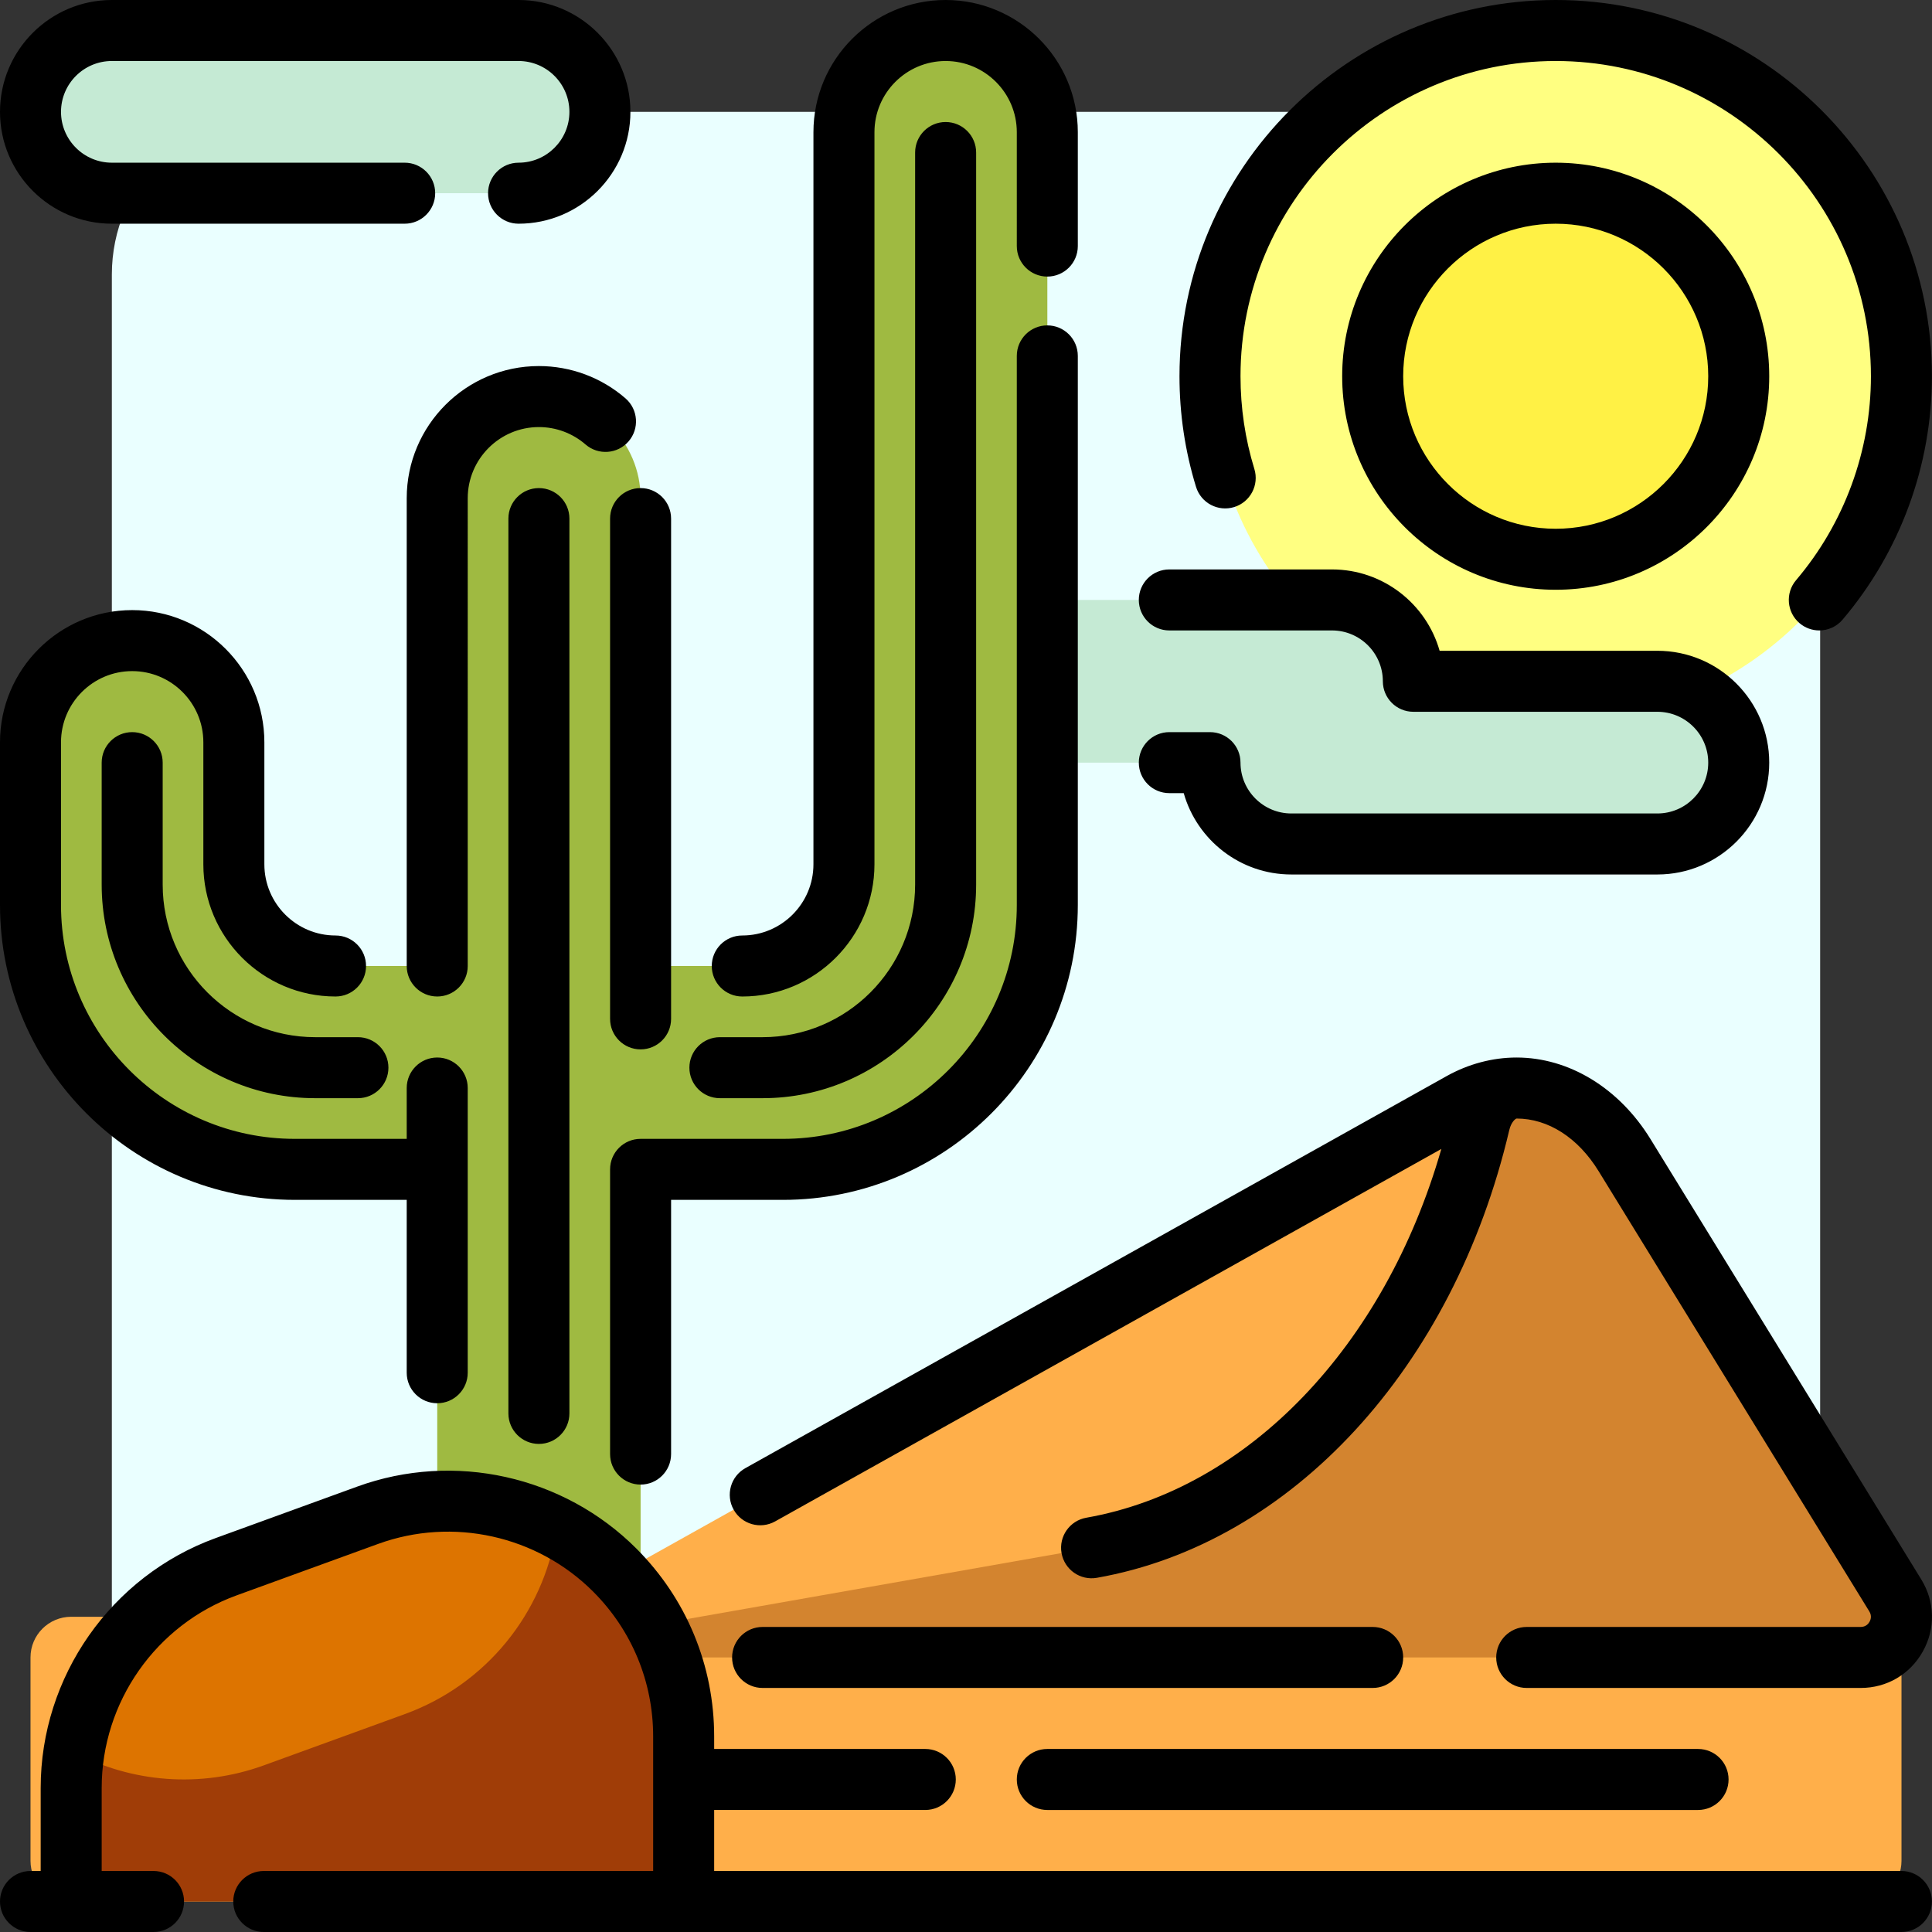
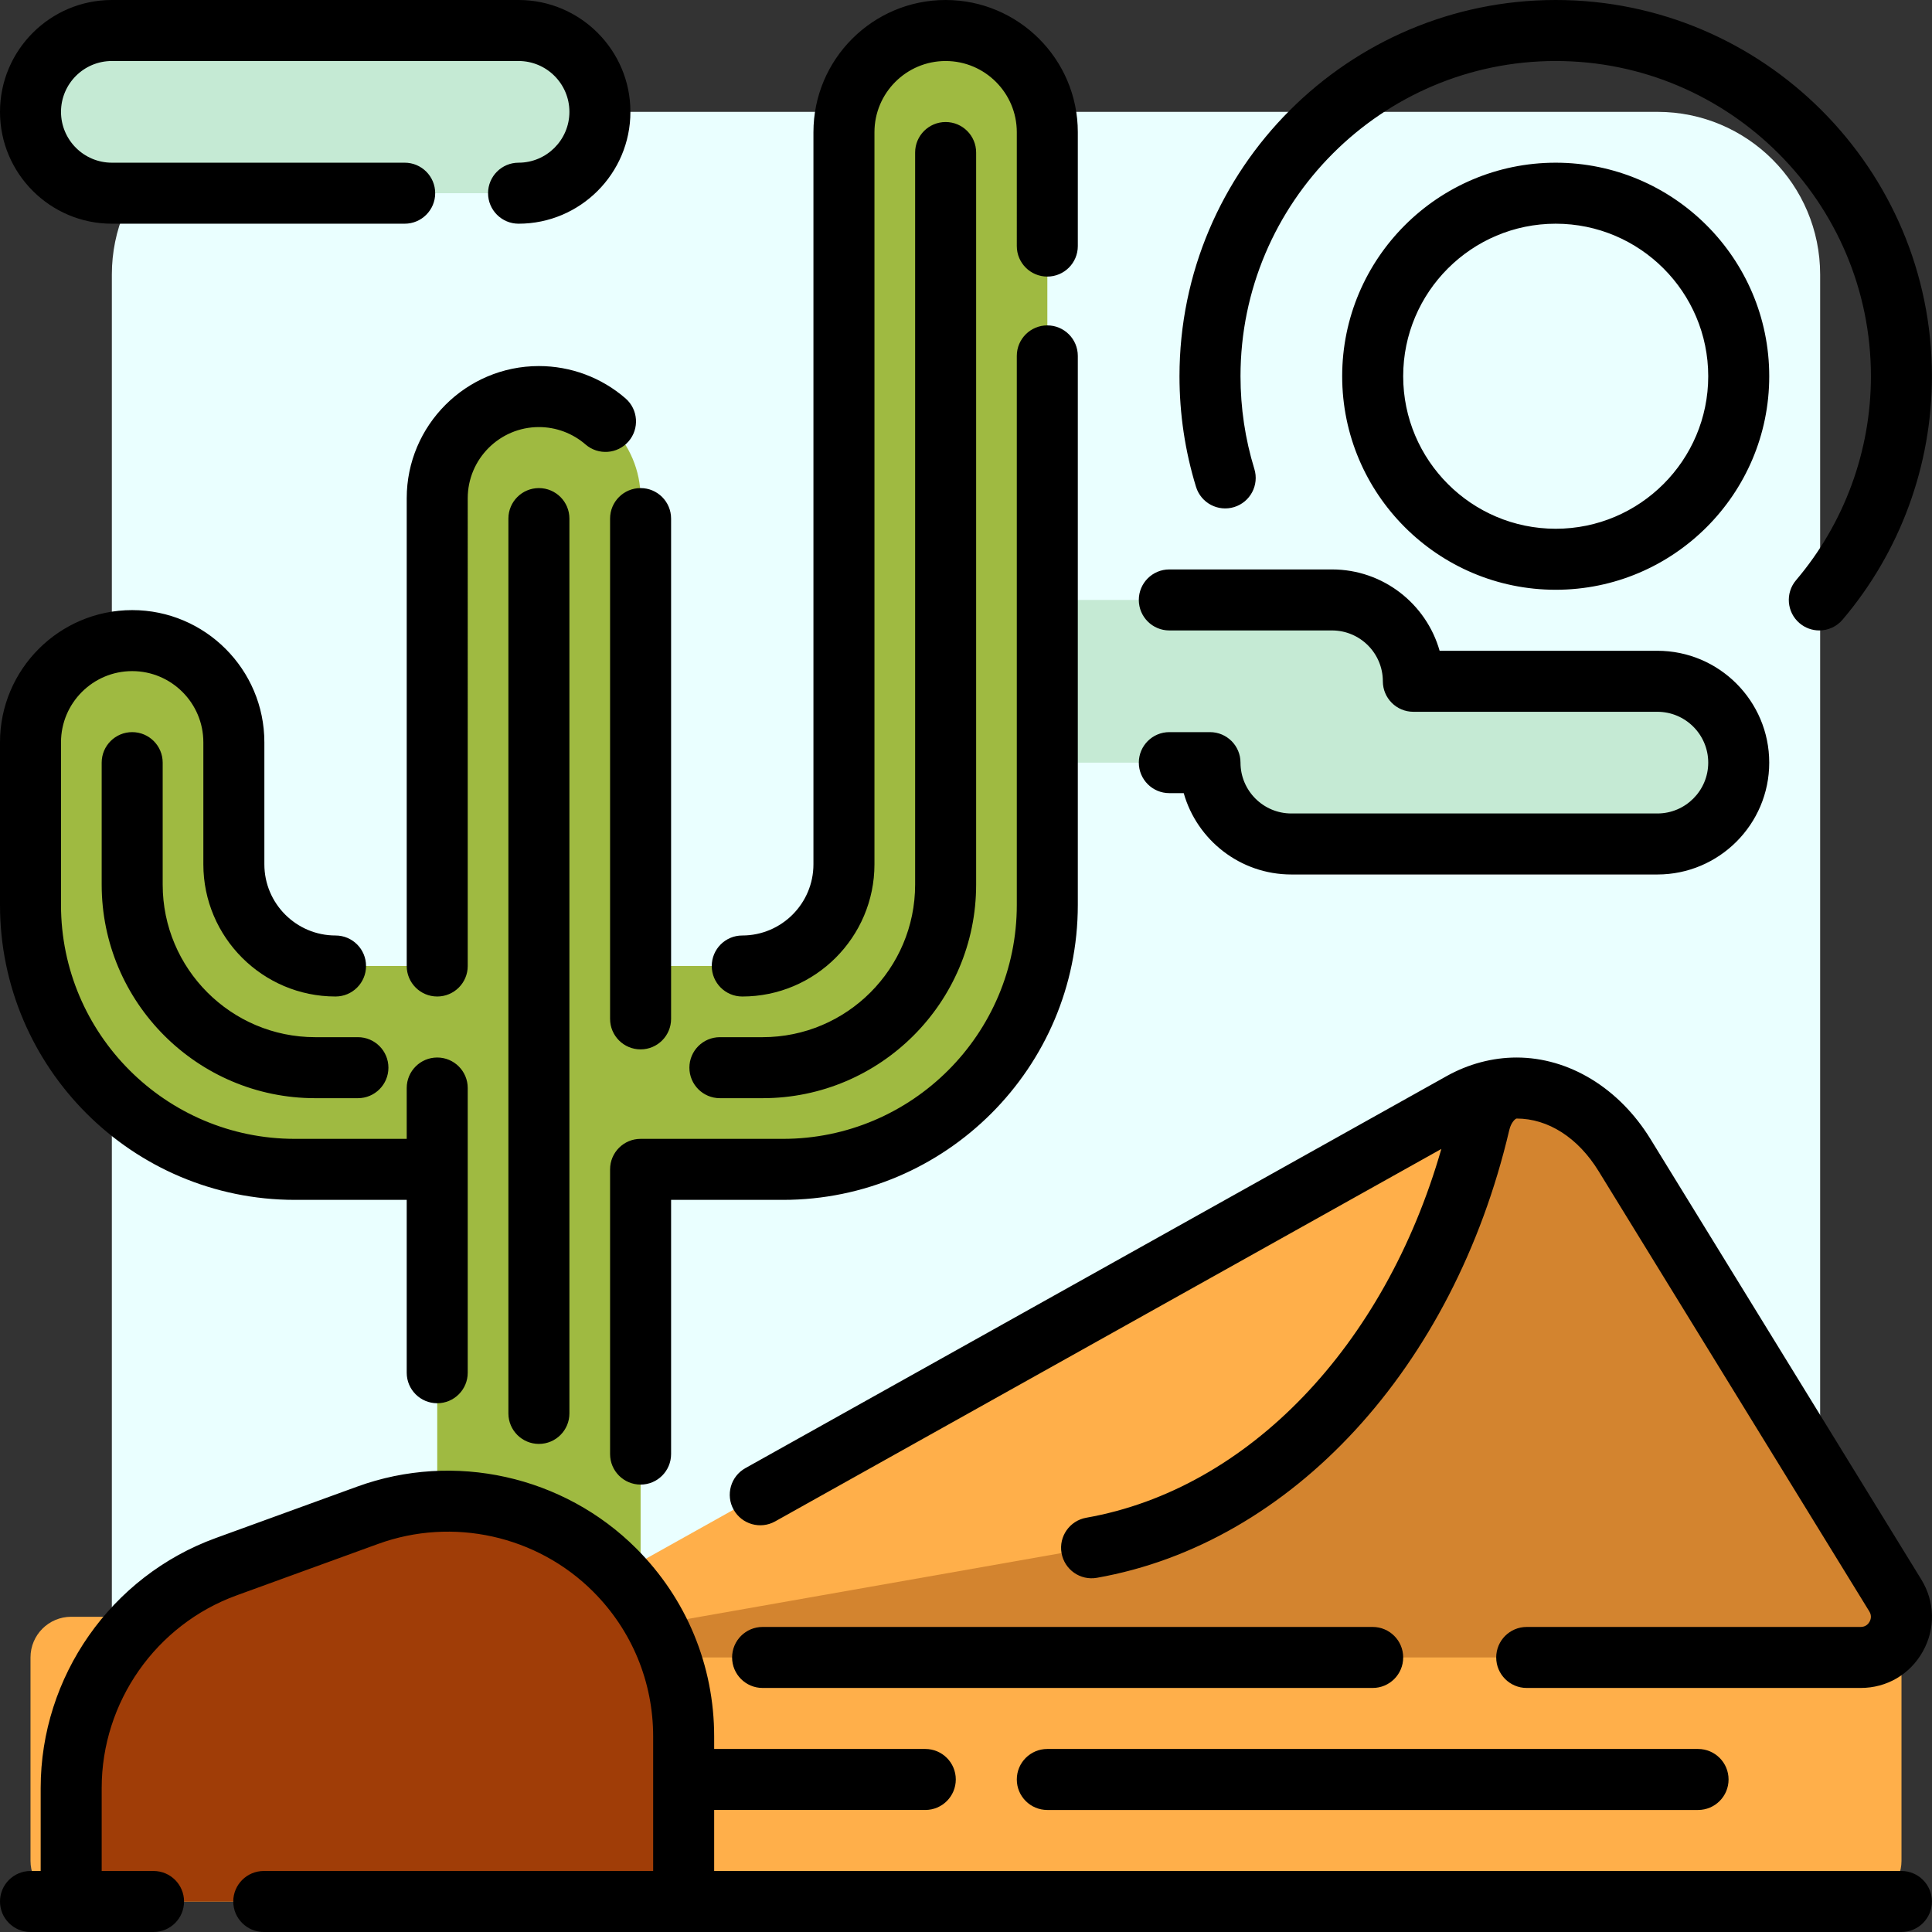
<svg xmlns="http://www.w3.org/2000/svg" version="1.1" id="Layer_1" x="0px" y="0px" viewBox="0 0 512.001 512.001" style="enable-background:new 0 0 512.001 512.001;" xml:space="preserve">
  <rect x="0" y="0" width="512.001" height="512.001" fill="#333333" stroke="none" />
  <path style="fill:#EAFFFF;" d="M439.242,482.358H72.758c-23.812,0-43.116-19.304-43.116-43.116V72.758  c0-23.812,19.304-43.116,43.116-43.116h366.484c23.812,0,43.116,19.304,43.116,43.116v366.484  C482.358,463.054,463.054,482.358,439.242,482.358z" />
-   <path style="fill:#FFFF81;" d="M412.295,8.085c50.601,0,91.621,41.02,91.621,91.621s-41.02,91.621-91.621,91.621  s-91.621-41.02-91.621-91.621S361.694,8.085,412.295,8.085z" />
-   <path style="fill:#FFF145;" d="M412.295,51.2c26.789,0,48.505,21.716,48.505,48.505s-21.716,48.505-48.505,48.505  s-48.505-21.716-48.505-48.505S385.506,51.2,412.295,51.2z" />
  <path style="fill:#C5EAD4;" d="M460.8,202.106L460.8,202.106c0,11.906-9.651,21.558-21.558,21.558h-97.011  c-11.906,0-21.558-9.651-21.558-21.558h-43.116c-11.906,0-21.558-9.651-21.558-21.558l0,0c0-11.906,9.651-21.558,21.558-21.558  h75.453c11.906,0,21.558,9.651,21.558,21.558l0,0h64.674C451.148,180.548,460.8,190.199,460.8,202.106z M137.432,8.085H29.642  c-11.906,0-21.558,9.651-21.558,21.558l0,0c0,11.906,9.651,21.558,21.558,21.558h107.789c11.906,0,21.558-9.651,21.558-21.558l0,0  C158.989,17.736,149.338,8.085,137.432,8.085z" />
  <path style="fill:#FFAF4A;" d="M503.916,428.464v64.674c0,5.953-4.826,10.779-10.779,10.779H18.863  c-5.953,0-10.779-4.826-10.779-10.779v-53.895c0-5.953,4.826-10.779,10.779-10.779h124.778l243.685-136.227  c4.6-2.572,9.568-3.9,14.59-3.9h0.001c11.17,0,21.721,6.553,28.622,17.776l71.763,116.705c1.113,1.811,1.615,3.753,1.61,5.646  L503.916,428.464L503.916,428.464z" />
  <path style="fill:#D3842F;" d="M430.539,306.113l71.763,116.705c4.416,7.182-0.751,16.425-9.182,16.425H124.36l164.934-29.069  c48.554-8.557,88.736-52.528,102.82-112.516l0,0c1.299-5.532,5.284-9.321,9.803-9.321l0,0  C413.087,288.337,423.638,294.89,430.539,306.113z" />
  <path style="fill:#9FBA41;" d="M277.558,35.032v204.8c0,38.694-31.369,70.063-70.063,70.063h-37.726v194.021h-53.895V309.895H78.147  c-38.694,0-70.063-31.369-70.063-70.063v-43.116c0-14.883,12.065-26.947,26.947-26.947s26.947,12.065,26.947,26.947v32.337  c0,14.883,12.065,26.947,26.947,26.947h26.947V132.042c0-14.882,12.065-26.947,26.947-26.947c14.883,0,26.947,12.065,26.947,26.947  V256h26.947c14.883,0,26.947-12.065,26.947-26.947V35.032c0-14.882,12.065-26.947,26.947-26.947  C265.493,8.085,277.558,20.149,277.558,35.032z" />
  <path style="fill:#A03D07;" d="M59.778,415.545l37.372-13.59c22.695-8.253,48.117-2.613,65.193,14.463l0,0  c11.656,11.657,18.205,27.467,18.205,43.951v43.547H18.863v-29.957C18.863,447.823,35.215,424.477,59.778,415.545z" />
-   <path style="fill:#DD7400;" d="M19.608,464.351c3.454-22.117,18.664-40.986,40.17-48.806l37.372-13.59  c16.774-6.1,35.034-4.603,50.315,3.485c-3.454,22.117-18.664,40.986-40.17,48.806l-37.372,13.59  C53.15,473.935,34.89,472.437,19.608,464.351z" />
  <path d="M355.692,99.706c0,31.204,25.384,56.589,56.587,56.589s56.587-25.385,56.587-56.589s-25.385-56.589-56.587-56.589  S355.692,68.502,355.692,99.706z M452.699,99.706c0,22.289-18.132,40.421-40.42,40.421s-40.42-18.132-40.42-40.421  s18.133-40.421,40.421-40.421C434.567,59.285,452.699,77.417,452.699,99.706z M316.961,129.029  c-2.909-9.466-4.384-19.331-4.384-29.323C312.578,44.728,357.304,0,412.28,0s99.702,44.727,99.702,99.705  c0,23.624-8.412,46.538-23.686,64.517c-1.599,1.883-3.875,2.851-6.164,2.851c-1.851,0-3.71-0.632-5.23-1.923  c-3.403-2.891-3.818-7.993-0.927-11.394c12.794-15.061,19.84-34.257,19.84-54.051c0-46.062-37.473-83.537-83.534-83.537  s-83.534,37.475-83.534,83.537c0,8.38,1.234,16.648,3.67,24.573c1.312,4.267-1.084,8.79-5.353,10.102  C322.796,135.692,318.273,133.296,316.961,129.029z M269.464,471.579c0-4.465,3.62-8.084,8.084-8.084h172.457  c4.465,0,8.084,3.62,8.084,8.084c0,4.465-3.62,8.084-8.084,8.084H277.547C273.082,479.664,269.464,476.044,269.464,471.579z   M452.699,202.106c0-7.43-6.044-13.474-13.474-13.474h-64.672c-4.465,0-8.084-3.62-8.084-8.084c0-7.43-6.044-13.474-13.474-13.474  h-43.115c-4.465,0-8.084-3.62-8.084-8.084c0-4.465,3.62-8.084,8.084-8.084h43.115c13.543,0,24.993,9.13,28.52,21.558h57.708  c16.344,0,29.641,13.297,29.641,29.642s-13.295,29.642-29.639,29.642h-97.007c-13.543,0-24.993-9.13-28.52-21.558h-3.815  c-4.465,0-8.084-3.62-8.084-8.084c0-4.465,3.62-8.084,8.084-8.084h10.779c4.465,0,8.084,3.62,8.084,8.084  c0,7.43,6.044,13.474,13.474,13.474h97.007C446.655,215.579,452.699,209.536,452.699,202.106z M207.487,317.979h-29.641v67.368  c0,4.465-3.62,8.084-8.084,8.084c-4.465,0-8.084-3.62-8.084-8.084v-75.453c0-4.465,3.62-8.084,8.084-8.084h37.725  c34.174,0,61.977-27.803,61.977-61.979V94.316c0-4.465,3.62-8.084,8.084-8.084c4.465,0,8.084,3.62,8.084,8.084v145.516  C285.631,282.923,250.576,317.979,207.487,317.979z M363.775,447.327H202.098c-4.465,0-8.084-3.62-8.084-8.084  s3.62-8.084,8.084-8.084h161.678c4.465,0,8.084,3.62,8.084,8.084S368.24,447.327,363.775,447.327z M493.101,447.327h-88.505  c-4.465,0-8.084-3.62-8.084-8.084s3.62-8.084,8.084-8.084h88.505c1.375,0,2.063-0.864,2.352-1.38  c0.288-0.515,0.664-1.554-0.057-2.726l-71.759-116.705c-5.442-8.851-13.364-13.926-21.735-13.926  c-0.262,0.032-1.416,0.885-1.934,3.084c-14.783,62.97-57.68,109.535-109.282,118.63c-4.395,0.779-8.589-2.161-9.365-6.558  c-0.775-4.397,2.161-8.59,6.558-9.365c42.885-7.558,79.111-45.504,94.089-97.726l-176.546,98.697  c-3.896,2.181-8.823,0.786-11.001-3.112c-2.178-3.898-0.786-8.823,3.112-11.001l185.833-103.89  c5.767-3.224,12.176-4.928,18.534-4.928c0.001,0,0.001,0,0.001,0l0,0c13.907,0.001,27.181,8.085,35.507,21.626l71.76,116.705  c3.629,5.903,3.778,13.037,0.397,19.085C506.185,443.716,500.03,447.327,493.101,447.327z M182.697,282.948  c0-4.465,3.62-8.084,8.084-8.084h11.318c22.288,0,40.42-18.132,40.42-40.421V40.421c0-4.465,3.62-8.084,8.084-8.084  c4.465,0,8.084,3.62,8.084,8.084v194.021c0,31.204-25.384,56.589-56.587,56.589h-11.318  C186.315,291.032,182.697,287.412,182.697,282.948z M0,239.832v-43.116c0-19.316,15.715-35.032,35.03-35.032  s35.03,15.716,35.03,35.032v32.337c0,10.401,8.461,18.863,18.862,18.863c4.465,0,8.084,3.62,8.084,8.084  c0,4.465-3.62,8.084-8.084,8.084c-19.316,0-35.031-15.716-35.031-35.032v-32.337c0-10.401-8.461-18.863-18.862-18.863  s-18.862,8.463-18.862,18.863v43.116c0,34.176,27.802,61.979,61.977,61.979h29.641v-13.474c0-4.465,3.62-8.084,8.084-8.084  s8.084,3.62,8.084,8.084v75.453c0,4.465-3.62,8.084-8.084,8.084s-8.084-3.62-8.084-8.084v-45.811H78.144  C35.055,317.979,0,282.923,0,239.832z M43.114,202.106v32.337c0,22.289,18.132,40.421,40.42,40.421h11.318  c4.465,0,8.084,3.62,8.084,8.084s-3.62,8.084-8.084,8.084H83.534c-31.203,0-56.587-25.385-56.587-56.589v-32.337  c0-4.465,3.62-8.084,8.084-8.084S43.114,197.641,43.114,202.106z M511.981,503.916c0,4.465-3.62,8.084-8.084,8.084H69.9  c-4.465,0-8.084-3.62-8.084-8.084s3.62-8.084,8.084-8.084h103.194v-35.634c0-14.508-5.649-28.148-15.908-38.408  c-14.859-14.86-37.218-19.819-56.97-12.639L62.7,422.794c-21.385,7.777-35.754,28.292-35.754,51.047v21.991h13.743  c4.465,0,8.084,3.62,8.084,8.084S45.154,512,40.689,512H8.084C3.62,512,0,508.381,0,503.916s3.62-8.084,8.084-8.084h2.695v-21.991  c0-29.53,18.645-56.15,46.396-66.242l37.517-13.643c25.627-9.319,54.645-2.881,73.926,16.401  c13.313,13.312,20.644,31.012,20.644,49.84v3.298h55.949c4.465,0,8.084,3.62,8.084,8.084c0,4.465-3.62,8.084-8.084,8.084h-55.949  v16.168h314.634C508.361,495.832,511.981,499.452,511.981,503.916z M0,29.643C0,13.297,13.297,0,29.641,0h107.785  c16.344,0,29.641,13.297,29.641,29.642s-13.297,29.642-29.641,29.642c-4.465,0-8.084-3.62-8.084-8.084s3.62-8.084,8.084-8.084  c7.429,0,13.474-6.044,13.474-13.474s-6.044-13.474-13.474-13.474H29.641c-7.429,0-13.474,6.044-13.474,13.474  s6.045,13.474,13.474,13.474h77.605c4.465,0,8.084,3.62,8.084,8.084s-3.62,8.084-8.084,8.084H29.641  C13.297,59.285,0,45.988,0,29.643z M142.816,129.348c4.465,0,8.084,3.62,8.084,8.084v237.137c0,4.465-3.62,8.084-8.084,8.084  c-4.465,0-8.084-3.62-8.084-8.084V137.432C134.731,132.967,138.351,129.348,142.816,129.348z M169.762,129.348  c4.465,0,8.084,3.62,8.084,8.084v132.581c0,4.465-3.62,8.084-8.084,8.084c-4.465,0-8.084-3.62-8.084-8.084V137.432  C161.678,132.967,165.297,129.348,169.762,129.348z M166.572,116.977c-2.924,3.373-8.03,3.735-11.404,0.81  c-3.424-2.971-7.811-4.607-12.353-4.607c-10.401,0-18.862,8.463-18.862,18.863V256c0,4.465-3.62,8.084-8.084,8.084  s-8.084-3.62-8.084-8.084V132.042c0-19.316,15.715-35.032,35.031-35.032c8.432,0,16.582,3.041,22.947,8.562  C169.136,108.498,169.498,113.604,166.572,116.977z M188.624,256c0-4.465,3.62-8.084,8.084-8.084  c10.401,0,18.862-8.463,18.862-18.863V35.032C215.57,15.716,231.285,0,250.601,0s35.031,15.716,35.031,35.032v30.181  c0,4.465-3.62,8.084-8.084,8.084s-8.084-3.62-8.084-8.084V35.032c0-10.401-8.461-18.863-18.862-18.863  c-10.401,0-18.862,8.463-18.862,18.863v194.021c0,19.316-15.715,35.032-35.03,35.032C192.244,264.085,188.624,260.465,188.624,256z" />
  <g>
</g>
  <g>
</g>
  <g>
</g>
  <g>
</g>
  <g>
</g>
  <g>
</g>
  <g>
</g>
  <g>
</g>
  <g>
</g>
  <g>
</g>
  <g>
</g>
  <g>
</g>
  <g>
</g>
  <g>
</g>
  <g>
</g>
</svg>